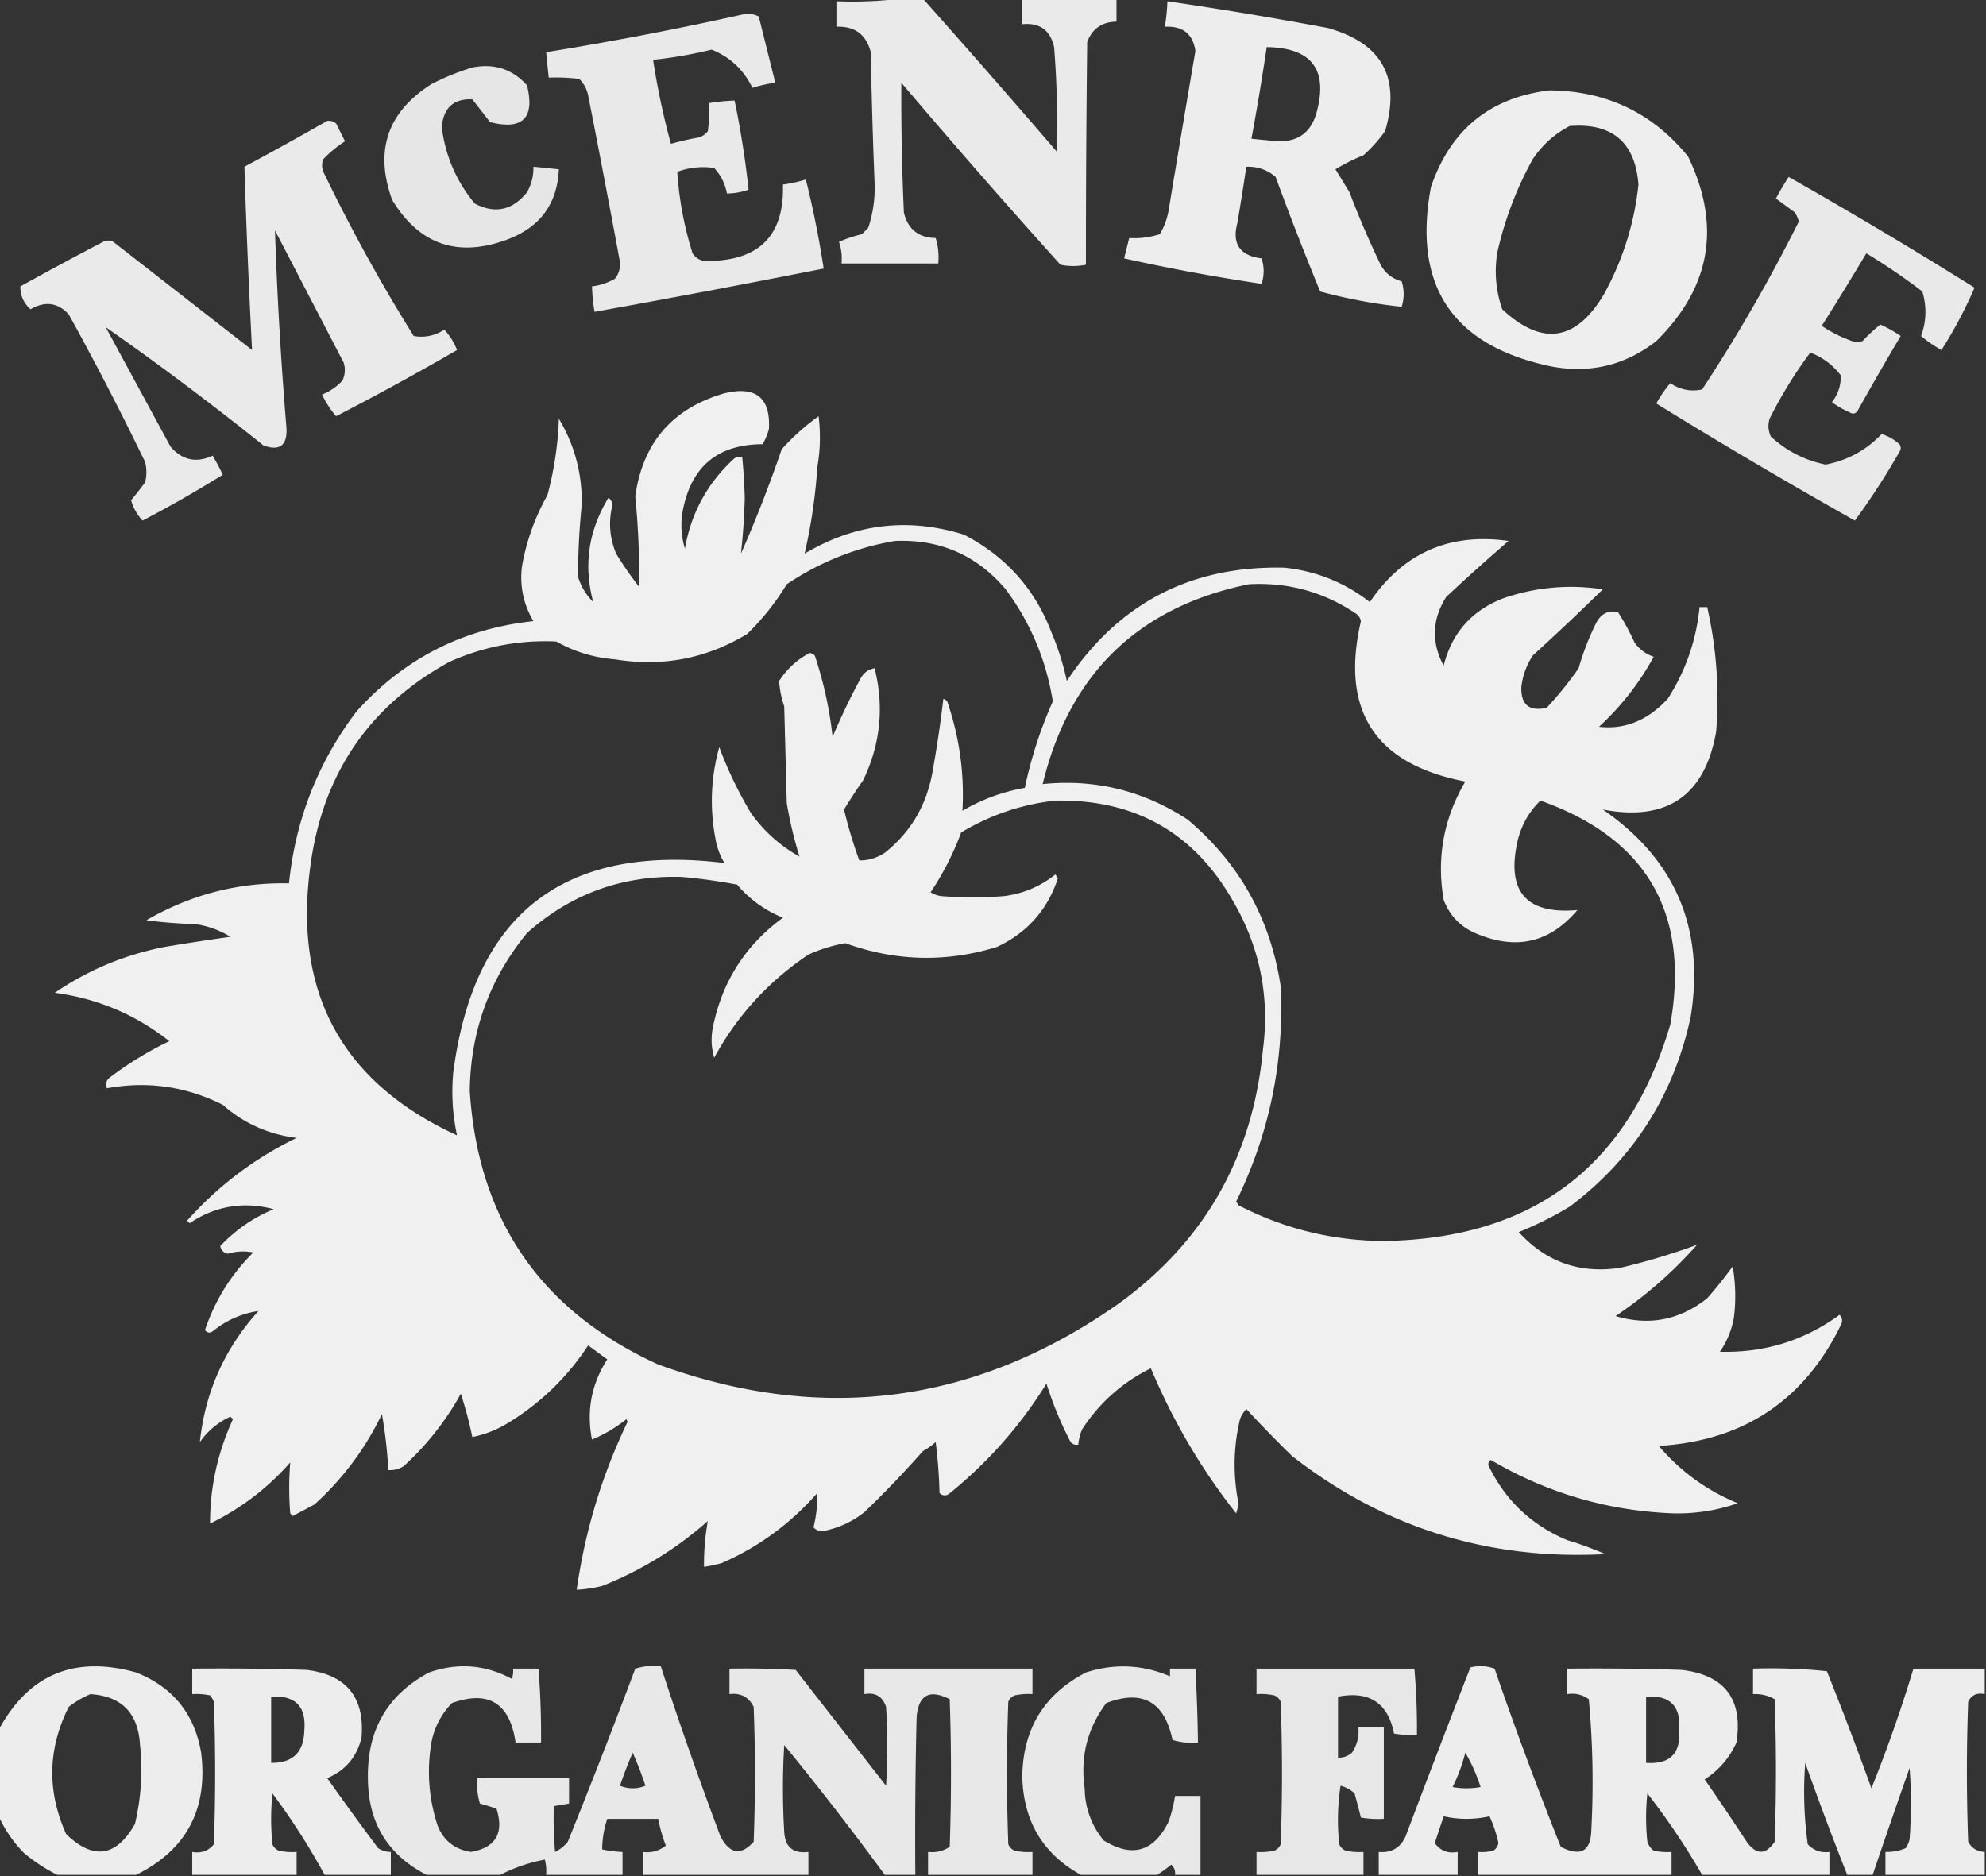
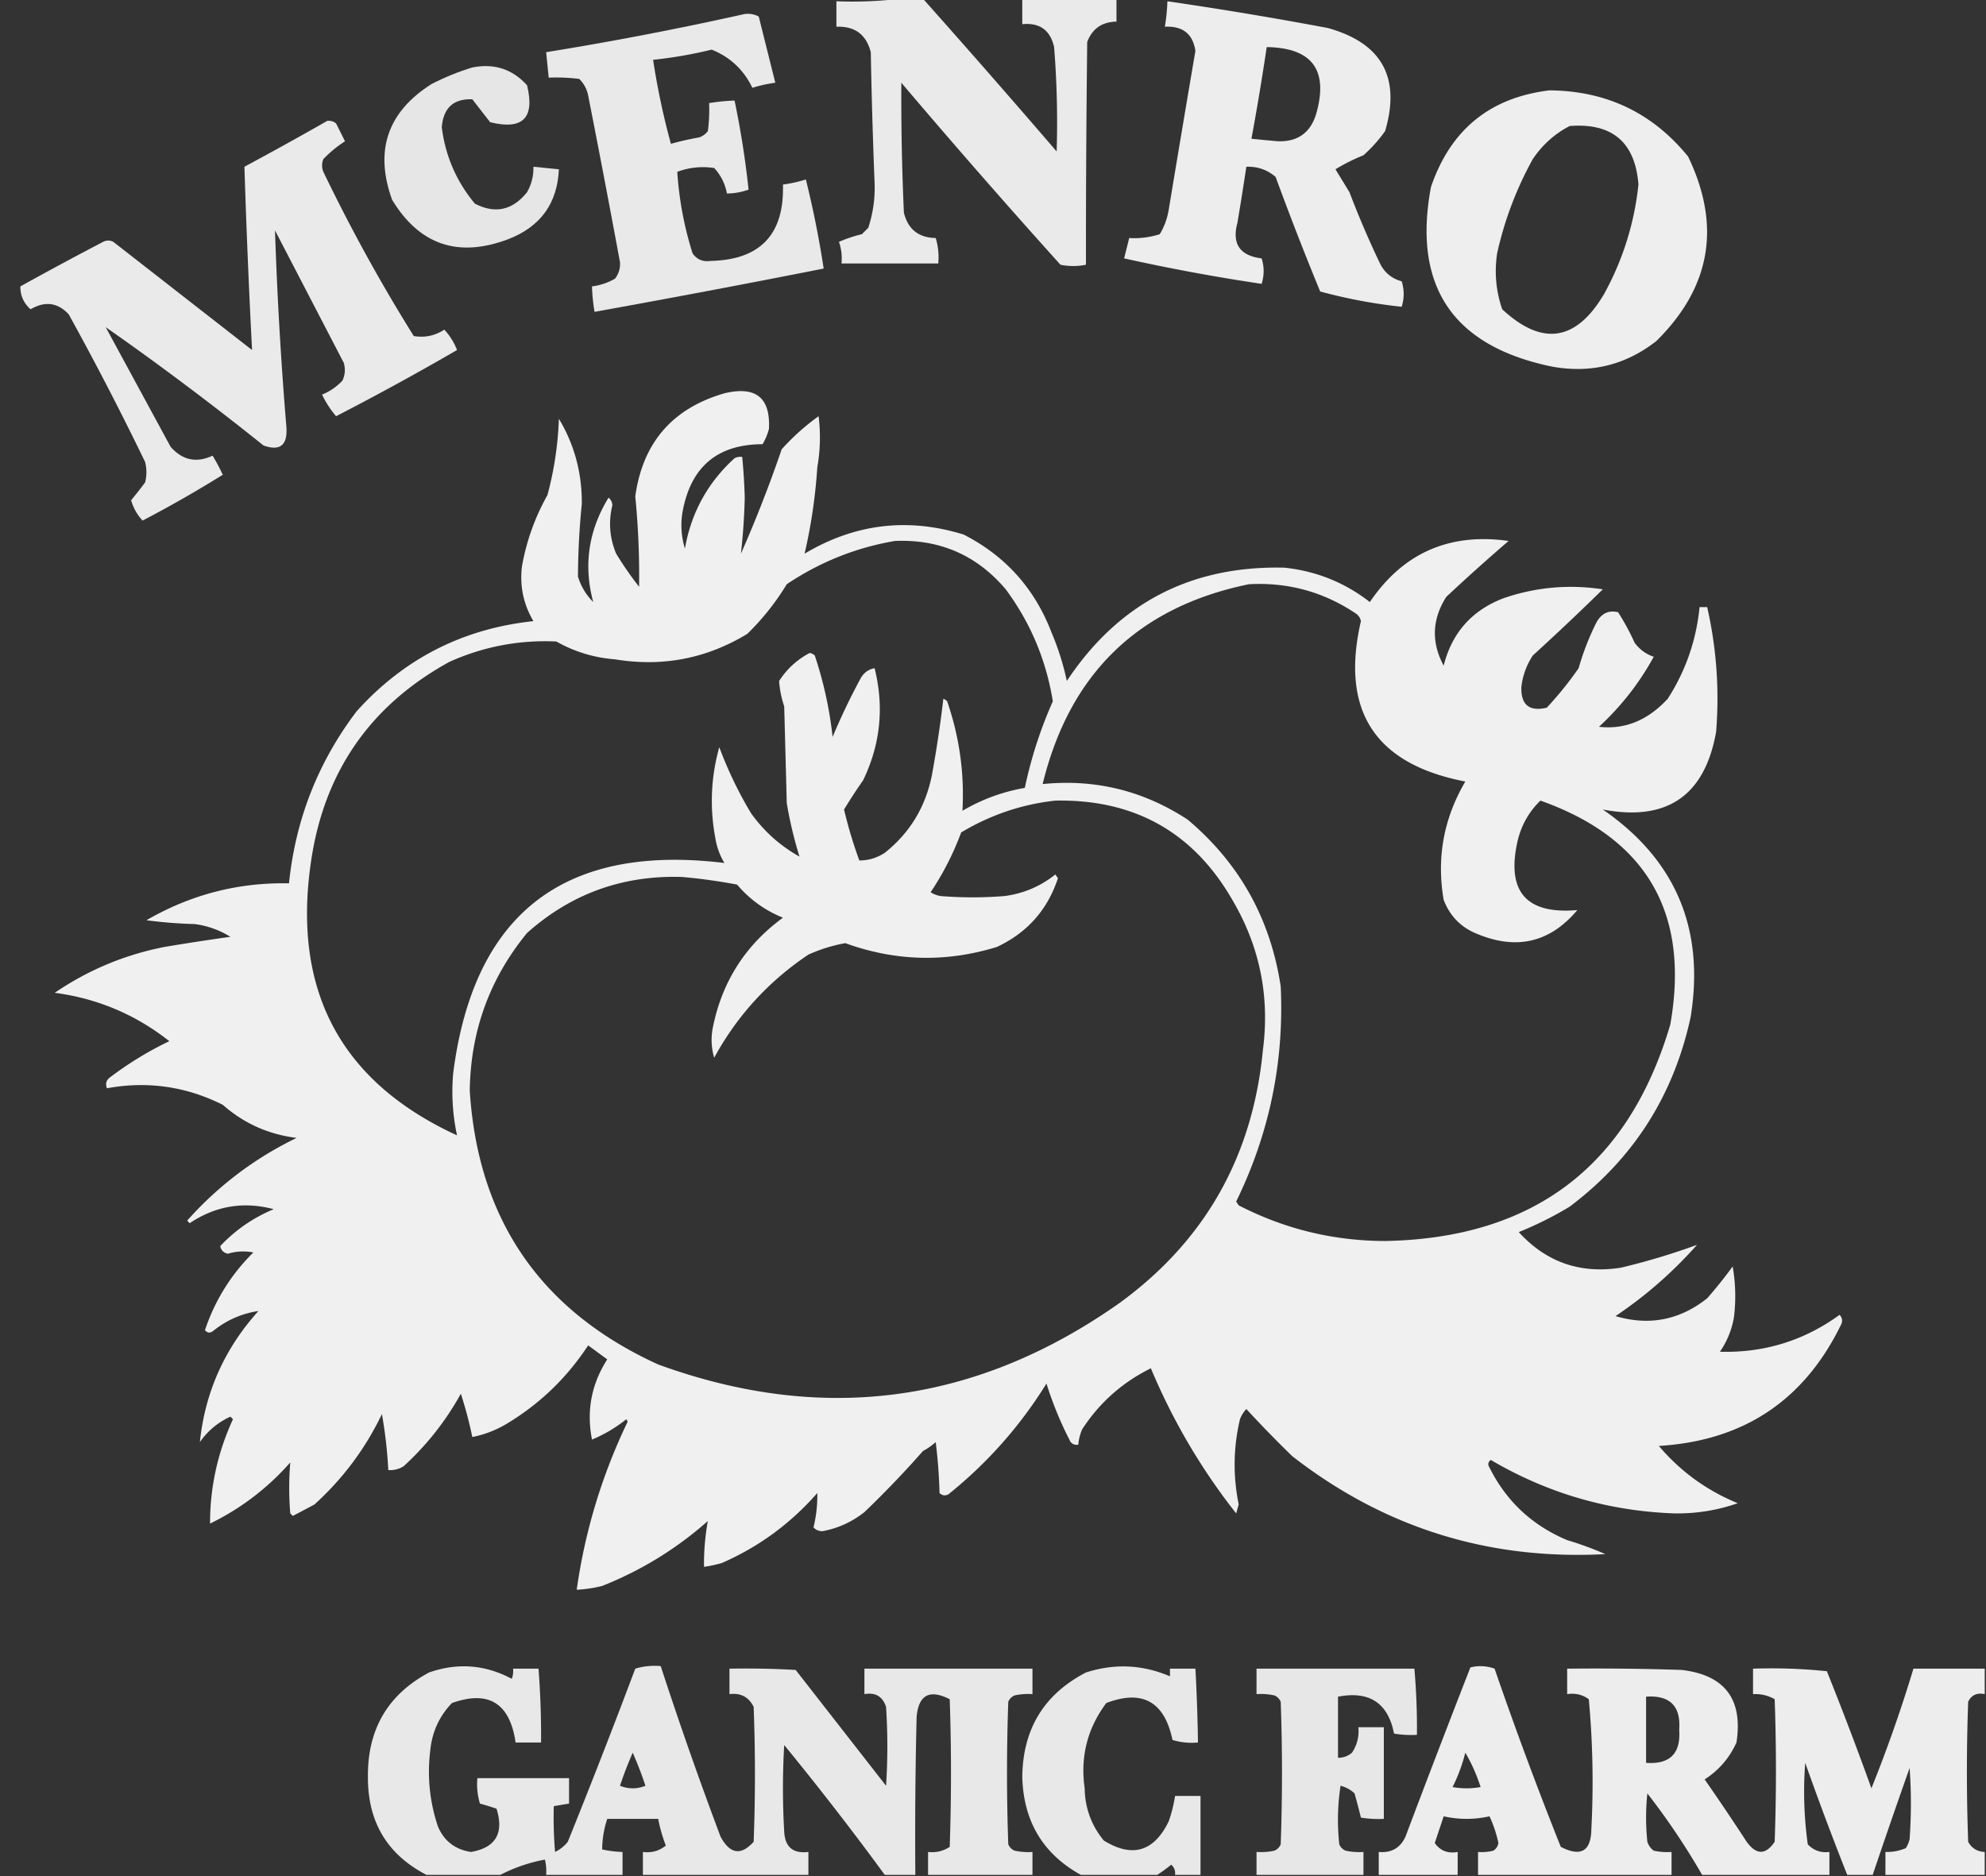
<svg xmlns="http://www.w3.org/2000/svg" width="780" height="737" style="shape-rendering:geometricPrecision;text-rendering:geometricPrecision;image-rendering:optimizeQuality;fill-rule:evenodd;clip-rule:evenodd">
  <rect width="100%" height="100%" fill="#333333" stroke="none" />
  <path fill="#fefffe" d="M353.5-.5h9a4528.886 4528.886 0 0 1 52.5 60 370.335 370.335 0 0 0-1-41c-1.504-6.667-5.67-9.667-12.5-9v-10h37v9c-5.681.085-9.514 2.752-11.5 8a7289.91 7289.91 0 0 0-.5 87.5 25.238 25.238 0 0 1-10 0A3162.592 3162.592 0 0 1 354 32.5c-.097 17 .236 34 1 51 1.582 6.543 5.749 9.877 12.5 10a25.88 25.88 0 0 1 1 10h-38c.277-2.948-.056-5.78-1-8.5a54.242 54.242 0 0 1 9-3l2.5-2.5a49.678 49.678 0 0 0 2.5-17.5 2429.569 2429.569 0 0 1-1.5-51.5c-1.788-6.95-6.288-10.284-13.5-10V.5c8.517.326 16.85-.007 25-1Z" style="opacity:.898" />
  <path fill="#fefffe" d="M458.5.5a1551.022 1551.022 0 0 1 63 10.5c21.206 5.914 28.706 19.414 22.5 40.5a57.225 57.225 0 0 1-8.5 9.5 72.834 72.834 0 0 0-11 5.5l5.5 9a365.69 365.69 0 0 0 12 28c1.764 3.595 4.598 5.928 8.5 7 1.053 3.315 1.053 6.648 0 10a201.57 201.57 0 0 1-32-6 1229.615 1229.615 0 0 1-17.5-45c-3.292-2.82-7.125-4.153-11.5-4-1.1 7.334-2.266 14.667-3.5 22-2.23 8.277.937 12.944 9.5 14 1.053 3.315 1.053 6.648 0 10a769.715 769.715 0 0 1-54-10l2-8c4.026.256 8.026-.244 12-1.5a27.182 27.182 0 0 0 3.5-9.5c3.446-20.842 6.946-41.675 10.5-62.5-1.008-6.697-5.008-9.863-12-9.5.551-3.307.884-6.64 1-10Zm39 18c17.778.272 24.278 8.939 19.5 26-2.198 7.536-7.198 11.203-15 11a612.742 612.742 0 0 1-10.5-1 1011.674 1011.674 0 0 0 6-36Z" style="opacity:.913" />
  <path fill="#fefffe" d="M292.5 5.5c1.967-.24 3.801.094 5.5 1l6.5 26a54.303 54.303 0 0 0-9 2c-3.446-7.116-8.78-12.116-16-15a173.603 173.603 0 0 1-23 4 290.267 290.267 0 0 0 7 33 107.864 107.864 0 0 1 11-2.5 6.977 6.977 0 0 0 3.5-2.5 60.93 60.93 0 0 0 .5-11c3.307-.55 6.64-.884 10-1a353.379 353.379 0 0 1 5.5 35c-2.794.993-5.627 1.493-8.5 1.5-.718-3.83-2.385-7.164-5-10-4.988-.742-9.822-.242-14.5 1.5a135.495 135.495 0 0 0 6 32c1.686 2.419 4.019 3.419 7 3 19.571-.404 29.071-10.404 28.5-30a54.303 54.303 0 0 0 9-2 386.812 386.812 0 0 1 7 35 5347.97 5347.97 0 0 1-90 17 76.926 76.926 0 0 1-1-10 23.942 23.942 0 0 0 9-3c1.493-1.864 2.16-4.03 2-6.5A5654.732 5654.732 0 0 0 231 37.5c-.516-2.534-1.683-4.7-3.5-6.5a72.442 72.442 0 0 0-12-.5l-1-10a1343.486 1343.486 0 0 0 78-15Z" style="opacity:.889" />
  <path fill="#fefffe" d="M185.5 26.5c8.583-1.707 15.75.627 21.5 7 3.145 12.855-1.688 17.688-14.5 14.5l-7-9c-7.38-.296-11.38 3.37-12 11 1.43 11.3 5.763 21.3 13 30 7.97 4.118 14.804 2.618 20.5-4.5 1.759-3.108 2.592-6.441 2.5-10l10 1c-.588 13.442-7.254 22.61-20 27.5-19.588 7.36-34.755 2.194-45.5-15.5-6.996-19.347-1.829-34.514 15.5-45.5 5.244-2.685 10.577-4.852 16-6.5Z" style="opacity:.878" />
  <path fill="#fefffe" d="M608.5 35.5c22.373.164 40.54 8.83 54.5 26 13.091 27.206 8.924 51.373-12.5 72.5-12.117 9.446-25.784 12.779-41 10-38.933-8.05-54.766-31.55-47.5-70.5 7.643-22.492 23.143-35.158 46.5-38Zm8 14c16.717-1.278 25.717 6.389 27 23-1.62 15.24-6.12 29.573-13.5 43-10.971 18.583-24.304 20.583-40 6-2.46-7.121-3.126-14.455-2-22a138.017 138.017 0 0 1 14-37c3.785-5.625 8.618-9.958 14.5-13Z" style="opacity:.916" />
  <path fill="#fefffe" d="M128.5 47.5c1.322-.17 2.489.163 3.5 1l3.5 7a46.601 46.601 0 0 0-8.5 7c-.667 1.667-.667 3.333 0 5a669.971 669.971 0 0 0 35.5 64.5c4.299.737 8.299-.097 12-2.5 2.153 2.294 3.82 4.96 5 8a1082.936 1082.936 0 0 1-47.5 26 37.375 37.375 0 0 1-5.5-8.5 22.202 22.202 0 0 0 8-5.5c1.044-2.268 1.211-4.601.5-7-8.985-17.302-17.985-34.635-27-52a1564.84 1564.84 0 0 0 4.5 77.5c.418 6.944-2.582 9.278-9 7-20.512-16.432-41.179-31.932-62-46.5l25.5 47c4.643 5.301 10.143 6.468 16.5 3.5a80.626 80.626 0 0 1 4 7.5 482.616 482.616 0 0 1-31.5 18 19.414 19.414 0 0 1-4.5-8 169.784 169.784 0 0 0 5.5-7 16.25 16.25 0 0 0 0-8 1191.527 1191.527 0 0 0-30-58c-4.312-4.663-9.312-5.33-15-2-2.72-2.437-4.054-5.437-4-9A1513.722 1513.722 0 0 1 40.5 95c1.333-.667 2.667-.667 4 0L99 137.5a3471.027 3471.027 0 0 1-3-72 1478.028 1478.028 0 0 0 32.5-18Z" style="opacity:.897" />
-   <path fill="#fefffe" d="M702.5 69.5a1999.861 1999.861 0 0 1 73 43.5 171.492 171.492 0 0 1-13 24.5 52.108 52.108 0 0 1-8-5.5c2.1-5.77 2.266-11.604.5-17.5a247.696 247.696 0 0 0-22-15 1235.41 1235.41 0 0 1-17.5 28.5 50.493 50.493 0 0 0 13.5 6.5l2.5-.5a63.532 63.532 0 0 1 7-6.5 47.49 47.49 0 0 1 8 4.5 1285.573 1285.573 0 0 0-17 29.5c-.865 1.083-1.865 1.249-3 .5a36.16 36.16 0 0 1-7-4c2.388-3.164 3.555-6.664 3.5-10.5-3.114-4.105-7.114-7.105-12-9-6.041 8.083-11.375 16.749-16 26-.711 2.399-.544 4.732.5 7 6.134 5.651 13.301 9.317 21.5 11 8.661-1.662 15.994-5.662 22-12a18.324 18.324 0 0 1 7 4c.667 1 .667 2 0 3a282.334 282.334 0 0 1-17.5 27 2251.538 2251.538 0 0 1-78-46 50.712 50.712 0 0 1 5.5-8c3.791 2.59 7.958 3.424 12.5 2.5a646.564 646.564 0 0 0 38-66 16.199 16.199 0 0 0-1.5-3.5l-7.5-5.5a105.04 105.04 0 0 1 5-8.5Z" style="opacity:.888" />
  <path fill="#fefffe" d="M284.5 154.5c12.32-2.961 18.154 1.705 17.5 14a23.663 23.663 0 0 1-2.5 6c-17.881.029-28.381 9.029-31.5 27a31.317 31.317 0 0 0 1 14c2.467-14.106 8.967-25.939 19.5-35.5a4.934 4.934 0 0 1 3-.5c.514 5.313.848 10.646 1 16a251.94 251.94 0 0 1-1.5 22 511.208 511.208 0 0 0 16-41 89.526 89.526 0 0 1 14.5-13 66.86 66.86 0 0 1-.5 20c-.753 11.574-2.419 22.907-5 34 19.748-11.787 40.581-14.287 62.5-7.5 16.401 8.403 27.901 21.236 34.5 38.5a104.828 104.828 0 0 1 6 19c20.274-30.554 48.774-45.388 85.5-44.5 12.504 1.341 23.671 5.841 33.5 13.5 13.077-19.284 31.244-27.284 54.5-24a760.736 760.736 0 0 0-24.5 22c-5.58 8.801-5.913 17.801-1 27 3.24-12.906 11.073-21.74 23.5-26.5 12.696-4.357 25.696-5.524 39-3.5a1017.709 1017.709 0 0 1-27.5 26c-2.506 3.838-4.006 8.004-4.5 12.5-.141 6.935 3.192 9.602 10 8a138.677 138.677 0 0 0 12.5-15.5 104.247 104.247 0 0 1 7-18c1.995-3.568 4.828-4.901 8.5-4a91.543 91.543 0 0 1 6.5 12c1.961 2.635 4.461 4.469 7.5 5.5-5.64 10.313-12.806 19.479-21.5 27.5 10.131 1.167 19.131-2.5 27-11 7.05-10.983 11.217-22.983 12.5-36h3c3.66 16.134 4.827 32.468 3.5 49-4.466 25.116-19.3 35.283-44.5 30.5 28.581 19.698 40.081 46.865 34.5 81.5-6.653 30.833-22.487 55.667-47.5 74.5a139.908 139.908 0 0 1-20 10c10.749 11.806 24.082 16.473 40 14a261.433 261.433 0 0 0 30-9c-9.502 10.738-20.169 20.071-32 28 13.205 3.91 25.205 1.577 36-7a172.897 172.897 0 0 0 10-12.5 67.229 67.229 0 0 1 .5 20c-.866 4.942-2.7 9.442-5.5 13.5 17.348.494 33.014-4.339 47-14.5 1.114 1.223 1.281 2.556.5 4-14.488 29.675-38.321 45.509-71.5 47.5 8.534 10.042 18.867 17.542 31 22.5-8.052 2.818-16.385 4.151-25 4-25.793-.932-49.793-7.932-72-21-1.083.865-1.249 1.865-.5 3 6.605 13.235 16.771 22.735 30.5 28.5a134.044 134.044 0 0 1 15 5.5c-45.905 2.447-86.905-10.386-123-38.5a467.995 467.995 0 0 1-18-18.5 12.403 12.403 0 0 0-2.5 4c-2.618 11.079-2.785 22.246-.5 33.5l-1 3.5c-13.715-17.419-24.882-36.419-33.5-57-11.21 5.545-20.21 13.545-27 24a20.093 20.093 0 0 0-1.5 6c-1.175.219-2.175-.114-3-1a139.827 139.827 0 0 1-9.5-23c-10.347 16.682-23.18 31.182-38.5 43.5-1.284.684-2.451.517-3.5-.5a202.115 202.115 0 0 0-1.5-20 26.091 26.091 0 0 1-5 3.5 389.69 389.69 0 0 1-23 24c-4.867 3.86-10.367 6.36-16.5 7.5-1.404-.009-2.57-.509-3.5-1.5a52.444 52.444 0 0 0 1.5-13.5c-10.493 11.987-22.993 21.154-37.5 27.5a52.56 52.56 0 0 1-7 1.5 95.254 95.254 0 0 1 1.5-18c-12.311 10.909-26.144 19.409-41.5 25.5a52.016 52.016 0 0 1-10 1.5c3.257-23.026 9.924-45.026 20-66l-.5-1a55.199 55.199 0 0 1-13.5 8c-2.217-11.3-.217-21.8 6-31.5l-7.5-5.5c-8.213 12.546-18.713 22.713-31.5 30.5-4.379 2.694-9.046 4.527-14 5.5a162.677 162.677 0 0 0-4.5-17c-5.956 10.76-13.456 20.26-22.5 28.5a10.098 10.098 0 0 1-6 1.5 176.175 176.175 0 0 0-2.5-22c-6.544 13.607-15.377 25.441-26.5 35.5a736.747 736.747 0 0 1-8.5 4.5l-1-1a122.976 122.976 0 0 1 0-20c-8.959 10.138-19.459 18.138-31.5 24-.028-14.234 2.972-27.901 9-41l-1-1c-4.901 2.233-8.901 5.566-12 10 2.03-19.57 9.697-36.736 23-51.5-6.655.99-12.655 3.657-18 8-1.135.749-2.135.583-3-.5 3.93-11.697 10.262-21.864 19-30.5a20.436 20.436 0 0 0-10 .5c-1.667-.333-2.667-1.333-3-3 5.918-6.301 12.918-11.134 21-14.5-11.838-3.132-22.838-1.299-33 5.5l-1-1c12.183-13.683 26.516-24.517 43-32.5-11.056-1.364-20.723-5.697-29-13-14.442-7.234-29.61-9.4-45.5-6.5-.711-1.867-.211-3.367 1.5-4.5a134.95 134.95 0 0 1 23-14c-13.228-10.445-28.228-16.778-45-19 13.046-8.909 27.38-14.909 43-18a975.275 975.275 0 0 1 26-4 35.332 35.332 0 0 0-14-5 182.464 182.464 0 0 1-19-1.5c17.38-10.076 36.047-14.909 56-14.5 2.572-25.065 11.405-47.565 26.5-67.5 18.588-20.711 41.755-32.544 69.5-35.5-3.929-6.645-5.429-13.812-4.5-21.5a87.966 87.966 0 0 1 10-28 132.557 132.557 0 0 0 4.5-30c6.119 10.212 9.119 21.378 9 33.5a296.163 296.163 0 0 0-1.5 28.5c1.173 3.837 3.173 7.171 6 10-3.897-14.387-1.897-28.053 6-41 .944.763 1.444 1.763 1.5 3-1.576 6.497-1.076 12.83 1.5 19a137.896 137.896 0 0 0 9 13 316.122 316.122 0 0 0-1.5-35.5c2.919-21.084 14.586-34.584 35-40.5Zm67 58c17.648-.733 32.148 5.6 43.5 19 9.714 13.103 15.88 27.77 18.5 44a168.744 168.744 0 0 0-11 34 72.348 72.348 0 0 0-24.5 9c.815-14.671-1.185-29.004-6-43a3.647 3.647 0 0 0-1.5-1 464.398 464.398 0 0 1-4.5 30c-2.497 12.512-8.664 22.679-18.5 30.5-3.102 2.036-6.435 3.036-10 3a172.993 172.993 0 0 1-6-20 213.561 213.561 0 0 1 7.5-11.5c6.799-14.097 8.299-28.764 4.5-44-2.41.421-4.243 1.754-5.5 4a256.882 256.882 0 0 0-11 23 152.38 152.38 0 0 0-7-32 3.943 3.943 0 0 0-2-1c-4.939 2.604-8.939 6.271-12 11 .217 3.347.884 6.68 2 10l1 38a161.188 161.188 0 0 0 5 21c-7.576-4.241-13.91-9.908-19-17a155.358 155.358 0 0 1-12.5-26c-3.315 11.822-3.815 23.822-1.5 36a27.184 27.184 0 0 0 3.5 9.5c-62.957-7.633-98.457 19.867-106.5 82.5-.736 8.285-.236 16.452 1.5 24.5-45.368-20.878-64.535-56.378-57.5-106.5 4.938-35.75 23.105-62.25 54.5-79.5 13.386-6.011 27.386-8.677 42-8 7.1 4.027 14.767 6.361 23 7 18.647 3.07 35.98-.263 52-10a98.28 98.28 0 0 0 15.5-19.5c13.021-8.725 27.187-14.391 42.5-17Zm139 17c15.34-.833 29.34 3 42 11.5 1.074.739 1.741 1.739 2 3-8.127 35.203 5.54 56.203 41 63-8.502 14.506-11.335 30.006-8.5 46.5 2.5 6.5 7 11 13.5 13.5 15.38 6.293 28.38 3.127 39-9.5-20.076 1.754-27.909-7.246-23.5-27 1.465-6.27 4.465-11.604 9-16 41.754 14.827 58.754 44.161 51 88-16.418 55.574-53.751 83.907-112 85-20.301-.046-39.468-4.712-57.5-14l-1-1.5c13.051-26.7 18.885-54.867 17.5-84.5-4.007-26.527-16.174-48.36-36.5-65.5-17.397-11.411-36.397-16.077-57-14 10.583-43.421 37.583-69.588 81-78.5Zm-76 85c31.027-.58 54.193 12.42 69.5 39 10.767 18.267 14.767 37.933 12 59-4.013 41.889-22.847 75.056-56.5 99.5-56.18 39.502-116.514 47.502-181 24-46.099-21.019-70.766-56.852-74-107.5.294-23.39 7.794-44.056 22.5-62 17.301-15.436 37.634-22.77 61-22a223.4 223.4 0 0 1 21.5 3c4.911 5.794 10.911 10.127 18 13-14.714 10.755-23.88 25.088-27.5 43a24.551 24.551 0 0 0 .5 12c8.999-16.501 21.332-30.001 37-40.5a60.849 60.849 0 0 1 14.5-4.5c19.691 7.141 39.525 7.641 59.5 1.5 11.894-5.559 19.894-14.559 24-27l-1-1.5c-5.849 4.674-12.515 7.508-20 8.5-8.333.667-16.667.667-25 0a10.258 10.258 0 0 1-4-1.5 111.63 111.63 0 0 0 12-23.5c11.526-6.897 23.859-11.064 37-12.5Z" style="opacity:.923" />
-   <path fill="#fefffe" d="M53.5 736.5h-31a68.62 68.62 0 0 1-13-8.5c-4.22-4.291-7.553-9.124-10-14.5v-34c11.757-21.769 29.757-29.269 54-22.5 14.39 5.724 22.89 16.224 25.5 31.5 2.743 22.189-5.757 38.189-25.5 48Zm-18-71c12.293.795 18.793 7.462 19.5 20 1.096 10.475.43 20.808-2 31-7.341 12.959-16.341 14.292-27 4-7.6-16.849-7.267-33.516 1-50 2.682-2.085 5.516-3.752 8.5-5Z" style="opacity:.909" />
  <path fill="#fffeff" d="M405.5 736.5h-41v-9c3.102.346 5.935-.321 8.5-2a840.83 840.83 0 0 0 0-58c-7.926-4.037-12.259-1.704-13 7-.5 20.664-.667 41.331-.5 62h-12a1195.146 1195.146 0 0 0-39.5-51 289.106 289.106 0 0 0 0 34c.299 6.067 3.466 8.733 9.5 8v9h-65v-9c3.393.438 6.393-.395 9-2.5a63.055 63.055 0 0 1-3-10.5h-20a38.989 38.989 0 0 0-2 12c2.627.592 5.294.925 8 1v9h-30a18.453 18.453 0 0 0-.5-6c-6.2 1.168-12.033 3.168-17.5 6h-29c-15.424-7.989-23.091-20.822-23-38.5-.181-18.661 7.819-32.328 24-41 11.24-3.924 22.074-3.09 32.5 2.5a8.43 8.43 0 0 0 .5-4h10a340.858 340.858 0 0 1 1 29h-10c-2.252-15.468-10.586-20.635-25-15.5-4.942 5.142-7.775 11.309-8.5 18.5-1.269 10.25-.269 20.25 3 30 2.425 5.723 6.758 9.056 13 10 9.69-1.692 13.023-7.359 10-17a109.636 109.636 0 0 0-6.5-2 25.879 25.879 0 0 1-1-10h36v10l-6 1c-.166 6.009.001 12.009.5 18a14.506 14.506 0 0 0 5-4 2968.576 2968.576 0 0 0 26.5-68 25.879 25.879 0 0 1 10-1 1596.34 1596.34 0 0 0 23.5 67c3.688 6.855 8.021 7.522 13 2a702.15 702.15 0 0 0 0-53c-1.945-3.89-5.112-5.557-9.5-5v-10c8.673-.166 17.34 0 26 .5l35.5 45.5a240.38 240.38 0 0 0 0-31c-1.358-4.098-4.192-5.765-8.5-5v-10h66v10a24.935 24.935 0 0 0-7 .5c-1.167.5-2 1.333-2.5 2.5a783.858 783.858 0 0 0 0 56c.5 1.167 1.333 2 2.5 2.5 2.31.497 4.643.663 7 .5v9Zm-157-48a146.686 146.686 0 0 1 5 13c-3.333 1.333-6.667 1.333-10 0a151.254 151.254 0 0 1 5-13Z" style="opacity:.894" />
-   <path fill="#fefffe" d="M471.5 736.5h-10c.188-1.603-.312-2.937-1.5-4a59.93 59.93 0 0 1-5.5 4h-30c-14.887-8.237-22.553-21.071-23-38.5.219-18.796 8.552-32.462 25-41 11.209-3.612 22.209-3.112 33 1.5v-3h10c.529 9.658.862 19.325 1 29a25.879 25.879 0 0 1-10-1c-3.158-15.074-11.824-19.907-26-14.5-7.425 9.918-10.258 21.085-8.5 33.5.137 7.726 2.637 14.56 7.5 20.5 11.202 6.906 19.702 4.406 25.5-7.5a54.874 54.874 0 0 0 2.5-10h10v31Z" style="opacity:.883" />
+   <path fill="#fefffe" d="M471.5 736.5h-10c.188-1.603-.312-2.937-1.5-4a59.93 59.93 0 0 1-5.5 4h-30c-14.887-8.237-22.553-21.071-23-38.5.219-18.796 8.552-32.462 25-41 11.209-3.612 22.209-3.112 33 1.5v-3h10c.529 9.658.862 19.325 1 29a25.879 25.879 0 0 1-10-1c-3.158-15.074-11.824-19.907-26-14.5-7.425 9.918-10.258 21.085-8.5 33.5.137 7.726 2.637 14.56 7.5 20.5 11.202 6.906 19.702 4.406 25.5-7.5a54.874 54.874 0 0 0 2.5-10h10Z" style="opacity:.883" />
  <path fill="#fefffe" d="M779.5 655.5v10c-3.047-.645-5.213.355-6.5 3a756.122 756.122 0 0 0 0 55c1.359 2.522 3.526 3.855 6.5 4v9h-39v-9a18.991 18.991 0 0 0 8-1.5 11.333 11.333 0 0 0 1.5-3.5c.667-9.333.667-18.667 0-28a3126.675 3126.675 0 0 0-14.5 42h-10a1257.425 1257.425 0 0 1-16.5-44 149.541 149.541 0 0 0 1 32c2.305 2.43 5.138 3.43 8.5 3v9h-50a276.22 276.22 0 0 0-21.5-32 90.455 90.455 0 0 0 0 19 6.978 6.978 0 0 0 2.5 3.5c2.31.497 4.643.663 7 .5v9h-76v-9a18.453 18.453 0 0 0 6-.5c1.078-.674 1.745-1.674 2-3a48.61 48.61 0 0 0-3.5-10.5c-6 1.333-12 1.333-18 0l-3.5 10.5c2.175 3.045 5.175 4.211 9 3.5v9h-31v-9c4.921.457 8.421-1.543 10.5-6a5802.904 5802.904 0 0 1 25.5-66.5c3.26-.784 6.427-.617 9.5.5a1556.148 1556.148 0 0 0 26 70c7.901 4.055 11.901 1.721 12-7a353.91 353.91 0 0 0-1-51c-2.481-1.814-5.315-2.48-8.5-2v-10c15.004-.167 30.004 0 45 .5 16.936 2.014 24.103 11.514 21.5 28.5-2.753 6.084-6.92 10.918-12.5 14.5a935.758 935.758 0 0 1 16.5 24.5c3.8 5.234 7.466 5.234 11 0a783.858 783.858 0 0 0 0-56c-2.621-1.491-5.455-2.158-8.5-2v-10c9.69-.332 19.356.002 29 1a1351.863 1351.863 0 0 1 17.5 46 560.043 560.043 0 0 0 16.5-47h28Zm-133 11c9.358-.642 13.691 3.691 13 13 .68 9.32-3.653 13.653-13 13v-26Zm-71 22c2.458 4.173 4.458 8.673 6 13.5a30.485 30.485 0 0 1-11 0 65.746 65.746 0 0 0 5-13.5Z" style="opacity:.908" />
-   <path fill="#fefffe" d="M153.5 736.5h-26a270.176 270.176 0 0 0-20.5-32 100.2 100.2 0 0 0 0 20c.5 1.167 1.333 2 2.5 2.5 2.31.497 4.643.663 7 .5v9h-41v-9c3.513.624 6.347-.376 8.5-3a784.21 784.21 0 0 0 0-56 9.465 9.465 0 0 0-1.5-2.5 24.935 24.935 0 0 0-7-.5v-10c15.004-.167 30.004 0 45 .5 15.601 1.939 22.768 10.772 21.5 26.5-1.774 7.61-6.274 12.943-13.5 16a1275.229 1275.229 0 0 0 20 27.5c1.525 1.009 3.192 1.509 5 1.5v9Zm-47-70c9.561-.605 13.895 3.895 13 13.5-.247 8.414-4.58 12.58-13 12.5v-26Z" style="opacity:.91" />
  <path fill="#fefffe" d="M535.5 736.5h-42v-9c2.357.163 4.69-.003 7-.5 1.167-.5 2-1.333 2.5-2.5a783.858 783.858 0 0 0 0-56c-.5-1.167-1.333-2-2.5-2.5a24.935 24.935 0 0 0-7-.5v-10h62a268.491 268.491 0 0 1 1 26 40.914 40.914 0 0 1-9-.5c-2.345-12.025-9.678-16.858-22-14.5v24c2.082.028 3.916-.639 5.5-2 2.006-3.036 2.84-6.369 2.5-10h10v36a40.914 40.914 0 0 1-9-.5 331.06 331.06 0 0 0-2.5-9.5c-1.552-1.466-3.386-2.466-5.5-3a88.739 88.739 0 0 0-.5 23c.5 1.167 1.333 2 2.5 2.5 2.31.497 4.643.663 7 .5v9Z" style="opacity:.882" />
</svg>